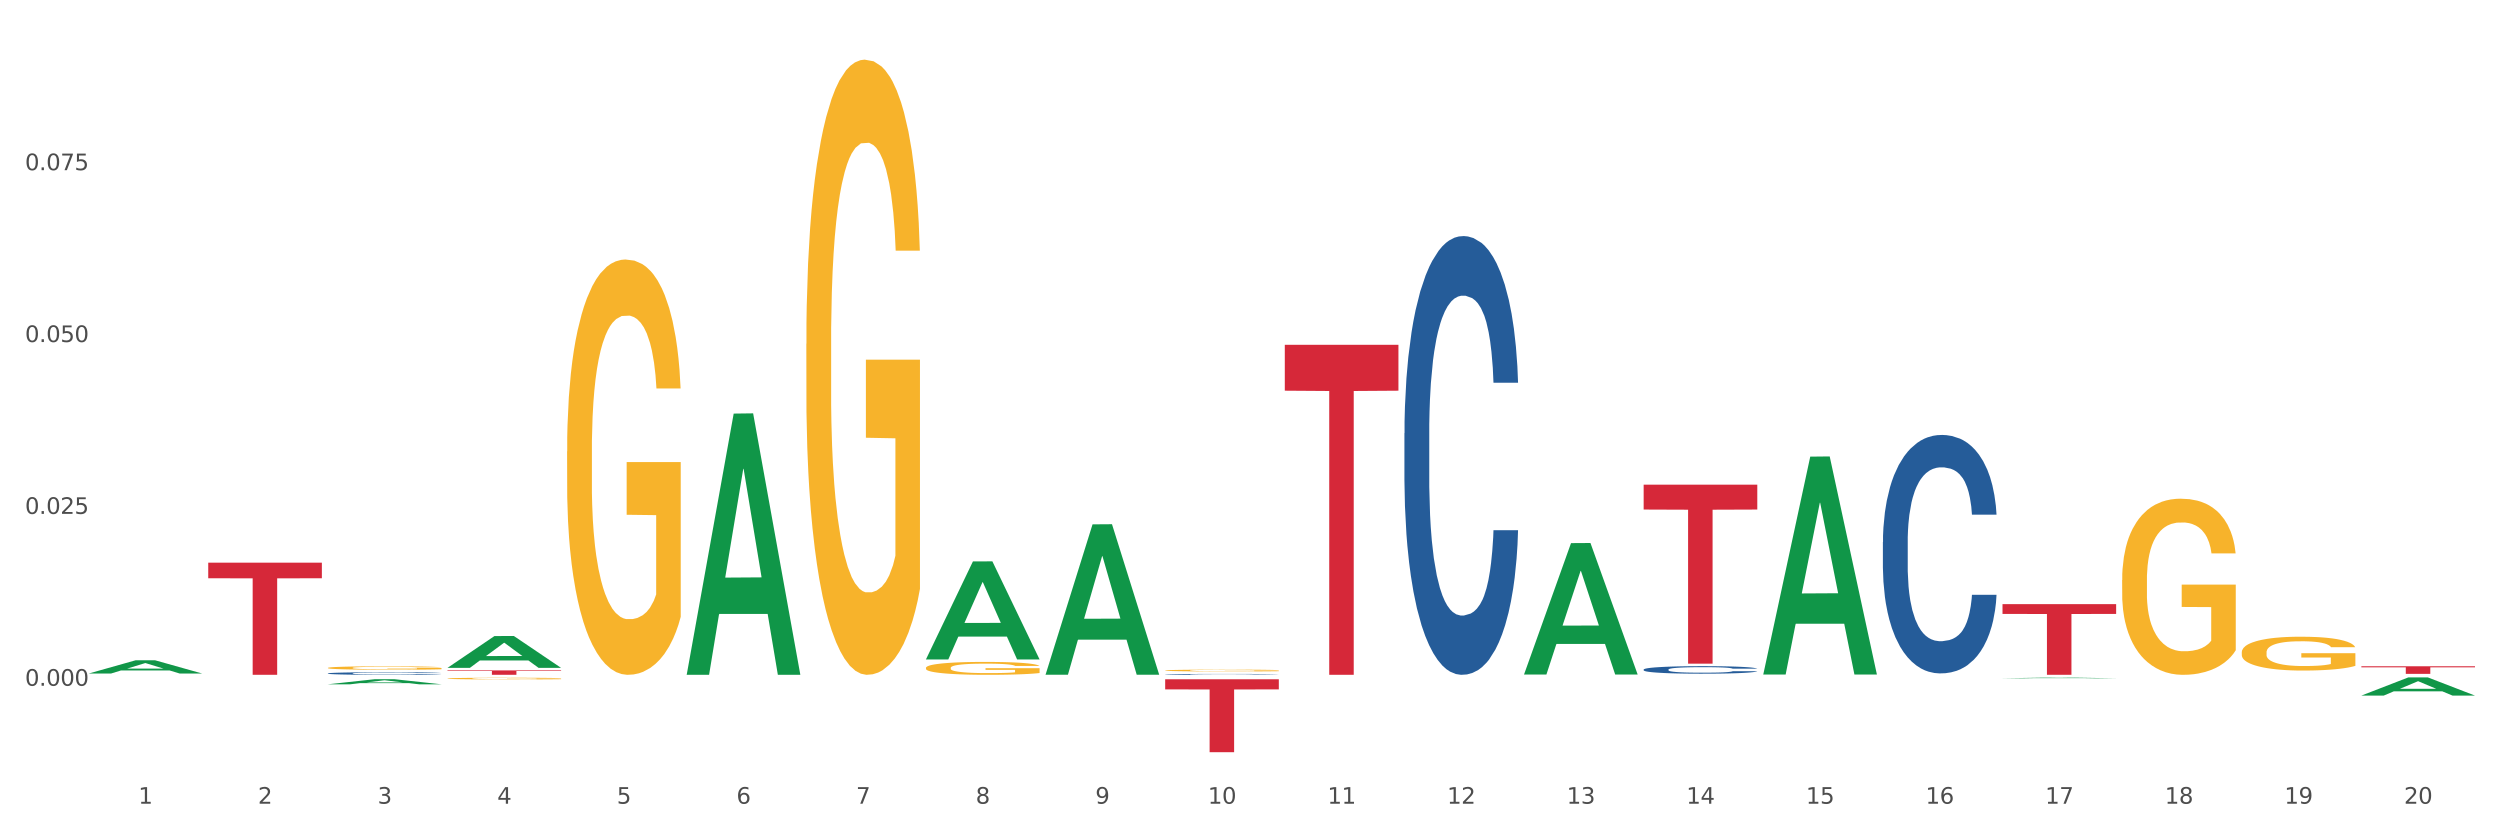
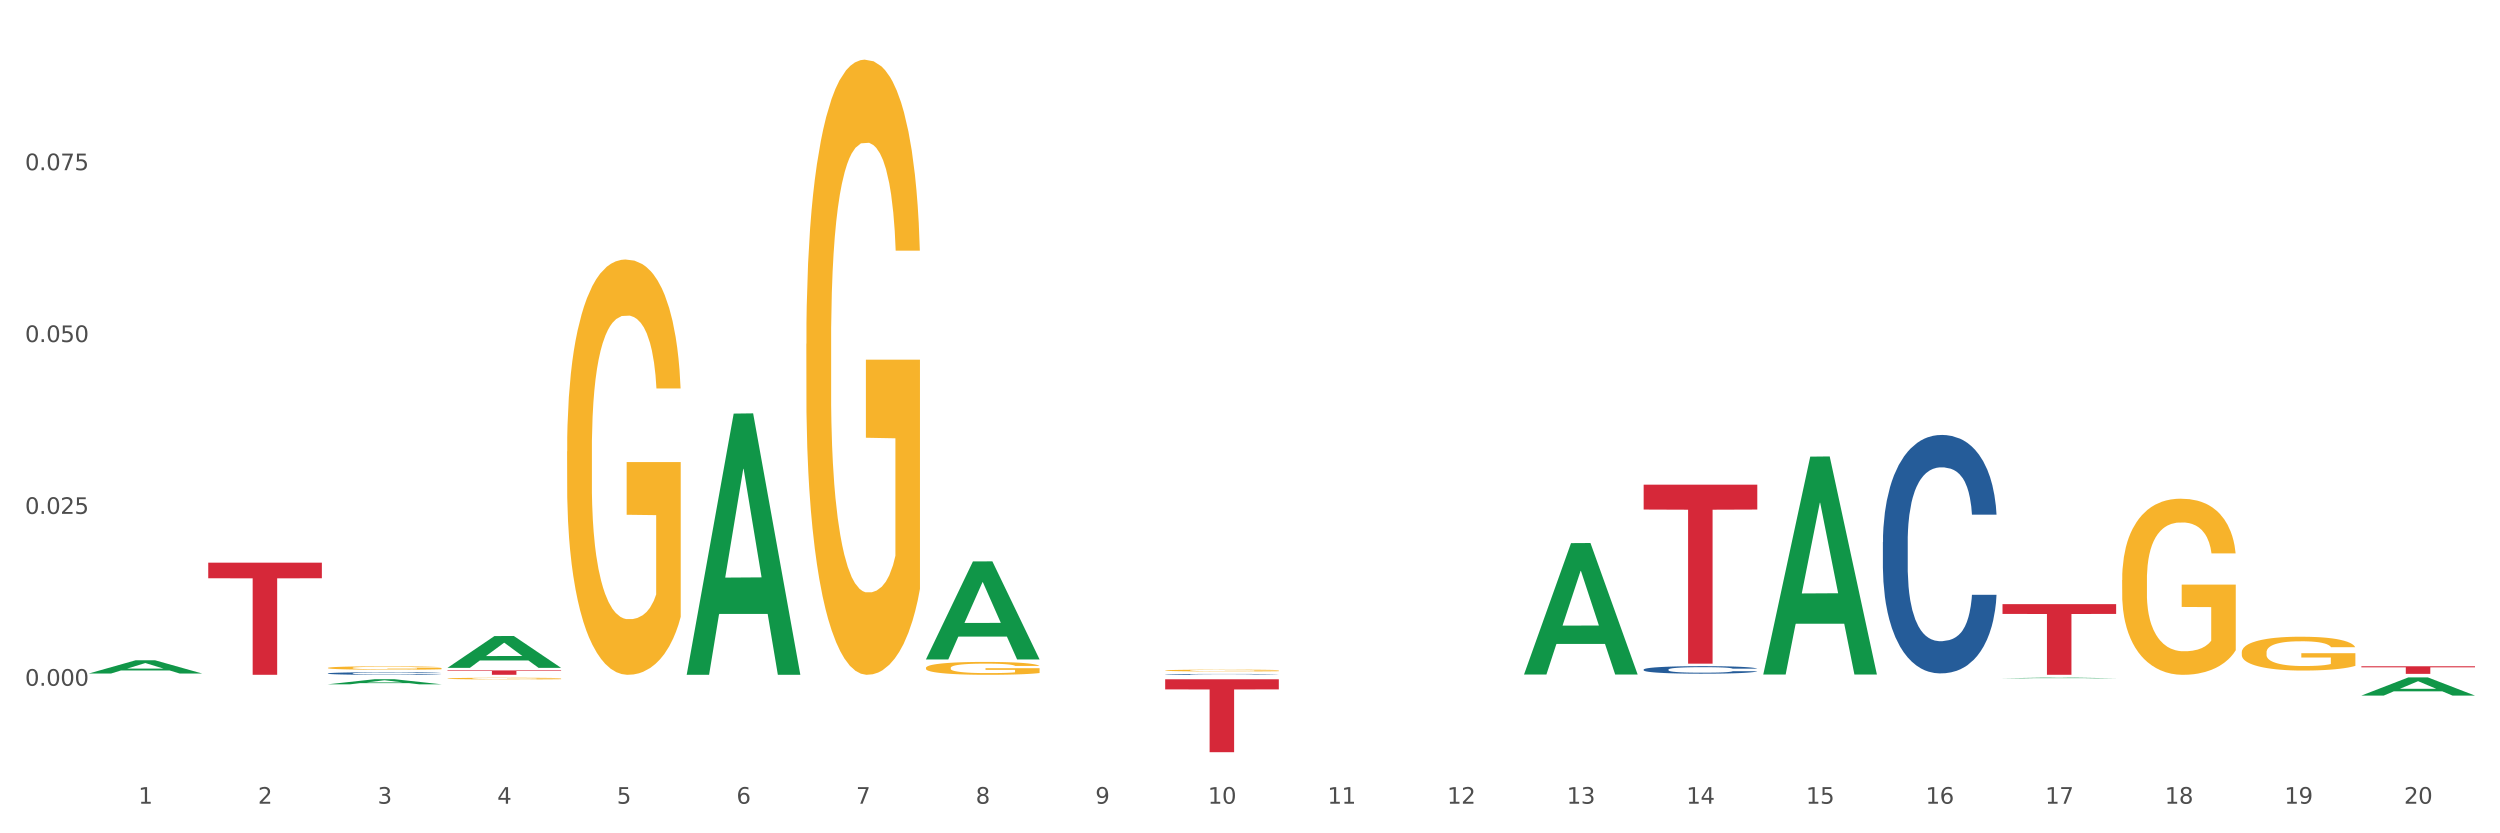
<svg xmlns="http://www.w3.org/2000/svg" xmlns:xlink="http://www.w3.org/1999/xlink" width="1080pt" height="360pt" viewBox="0 0 1080 360" version="1.1">
  <rect x="0" y="0" width="1080" height="360" fill="#333333" stroke="none" />
  <defs>
    <style type="text/css">*{stroke-linejoin: round; stroke-linecap: butt}</style>
  </defs>
  <g id="figure_1">
    <g id="patch_1">
      <path d="M 0 360  L 1080 360  L 1080 0  L 0 0  z " style="fill: #ffffff; stroke: #ffffff; stroke-linejoin: miter" />
    </g>
    <g id="axes_1">
      <g id="matplotlib.axis_1">
        <g id="xtick_1">
          <g id="text_1">
            <g style="fill: #4d4d4d" transform="translate(59.775 347.204) scale(0.096 -0.096)">
              <defs>
                <path id="DejaVuSans-31" d="M 794 531  L 1825 531  L 1825 4091  L 703 3866  L 703 4441  L 1819 4666  L 2450 4666  L 2450 531  L 3481 531  L 3481 0  L 794 0  L 794 531  z " transform="scale(0.016)" />
              </defs>
              <use xlink:href="#DejaVuSans-31" />
            </g>
          </g>
        </g>
        <g id="xtick_2">
          <g id="text_2">
            <g style="fill: #4d4d4d" transform="translate(111.45 347.204) scale(0.096 -0.096)">
              <defs>
                <path id="DejaVuSans-32" d="M 1228 531  L 3431 531  L 3431 0  L 469 0  L 469 531  Q 828 903 1448 1529  Q 2069 2156 2228 2338  Q 2531 2678 2651 2914  Q 2772 3150 2772 3378  Q 2772 3750 2511 3984  Q 2250 4219 1831 4219  Q 1534 4219 1204 4116  Q 875 4013 500 3803  L 500 4441  Q 881 4594 1212 4672  Q 1544 4750 1819 4750  Q 2544 4750 2975 4387  Q 3406 4025 3406 3419  Q 3406 3131 3298 2873  Q 3191 2616 2906 2266  Q 2828 2175 2409 1742  Q 1991 1309 1228 531  z " transform="scale(0.016)" />
              </defs>
              <use xlink:href="#DejaVuSans-32" />
            </g>
          </g>
        </g>
        <g id="xtick_3">
          <g id="text_3">
            <g style="fill: #4d4d4d" transform="translate(163.125 347.204) scale(0.096 -0.096)">
              <defs>
                <path id="DejaVuSans-33" d="M 2597 2516  Q 3050 2419 3304 2112  Q 3559 1806 3559 1356  Q 3559 666 3084 287  Q 2609 -91 1734 -91  Q 1441 -91 1130 -33  Q 819 25 488 141  L 488 750  Q 750 597 1062 519  Q 1375 441 1716 441  Q 2309 441 2620 675  Q 2931 909 2931 1356  Q 2931 1769 2642 2001  Q 2353 2234 1838 2234  L 1294 2234  L 1294 2753  L 1863 2753  Q 2328 2753 2575 2939  Q 2822 3125 2822 3475  Q 2822 3834 2567 4026  Q 2313 4219 1838 4219  Q 1578 4219 1281 4162  Q 984 4106 628 3988  L 628 4550  Q 988 4650 1302 4700  Q 1616 4750 1894 4750  Q 2613 4750 3031 4423  Q 3450 4097 3450 3541  Q 3450 3153 3228 2886  Q 3006 2619 2597 2516  z " transform="scale(0.016)" />
              </defs>
              <use xlink:href="#DejaVuSans-33" />
            </g>
          </g>
        </g>
        <g id="xtick_4">
          <g id="text_4">
            <g style="fill: #4d4d4d" transform="translate(214.8 347.204) scale(0.096 -0.096)">
              <defs>
                <path id="DejaVuSans-34" d="M 2419 4116  L 825 1625  L 2419 1625  L 2419 4116  z M 2253 4666  L 3047 4666  L 3047 1625  L 3713 1625  L 3713 1100  L 3047 1100  L 3047 0  L 2419 0  L 2419 1100  L 313 1100  L 313 1709  L 2253 4666  z " transform="scale(0.016)" />
              </defs>
              <use xlink:href="#DejaVuSans-34" />
            </g>
          </g>
        </g>
        <g id="xtick_5">
          <g id="text_5">
            <g style="fill: #4d4d4d" transform="translate(266.475 347.204) scale(0.096 -0.096)">
              <defs>
                <path id="DejaVuSans-35" d="M 691 4666  L 3169 4666  L 3169 4134  L 1269 4134  L 1269 2991  Q 1406 3038 1543 3061  Q 1681 3084 1819 3084  Q 2600 3084 3056 2656  Q 3513 2228 3513 1497  Q 3513 744 3044 326  Q 2575 -91 1722 -91  Q 1428 -91 1123 -41  Q 819 9 494 109  L 494 744  Q 775 591 1075 516  Q 1375 441 1709 441  Q 2250 441 2565 725  Q 2881 1009 2881 1497  Q 2881 1984 2565 2268  Q 2250 2553 1709 2553  Q 1456 2553 1204 2497  Q 953 2441 691 2322  L 691 4666  z " transform="scale(0.016)" />
              </defs>
              <use xlink:href="#DejaVuSans-35" />
            </g>
          </g>
        </g>
        <g id="xtick_6">
          <g id="text_6">
            <g style="fill: #4d4d4d" transform="translate(318.15 347.204) scale(0.096 -0.096)">
              <defs>
                <path id="DejaVuSans-36" d="M 2113 2584  Q 1688 2584 1439 2293  Q 1191 2003 1191 1497  Q 1191 994 1439 701  Q 1688 409 2113 409  Q 2538 409 2786 701  Q 3034 994 3034 1497  Q 3034 2003 2786 2293  Q 2538 2584 2113 2584  z M 3366 4563  L 3366 3988  Q 3128 4100 2886 4159  Q 2644 4219 2406 4219  Q 1781 4219 1451 3797  Q 1122 3375 1075 2522  Q 1259 2794 1537 2939  Q 1816 3084 2150 3084  Q 2853 3084 3261 2657  Q 3669 2231 3669 1497  Q 3669 778 3244 343  Q 2819 -91 2113 -91  Q 1303 -91 875 529  Q 447 1150 447 2328  Q 447 3434 972 4092  Q 1497 4750 2381 4750  Q 2619 4750 2861 4703  Q 3103 4656 3366 4563  z " transform="scale(0.016)" />
              </defs>
              <use xlink:href="#DejaVuSans-36" />
            </g>
          </g>
        </g>
        <g id="xtick_7">
          <g id="text_7">
            <g style="fill: #4d4d4d" transform="translate(369.825 347.204) scale(0.096 -0.096)">
              <defs>
                <path id="DejaVuSans-37" d="M 525 4666  L 3525 4666  L 3525 4397  L 1831 0  L 1172 0  L 2766 4134  L 525 4134  L 525 4666  z " transform="scale(0.016)" />
              </defs>
              <use xlink:href="#DejaVuSans-37" />
            </g>
          </g>
        </g>
        <g id="xtick_8">
          <g id="text_8">
            <g style="fill: #4d4d4d" transform="translate(421.5 347.204) scale(0.096 -0.096)">
              <defs>
                <path id="DejaVuSans-38" d="M 2034 2216  Q 1584 2216 1326 1975  Q 1069 1734 1069 1313  Q 1069 891 1326 650  Q 1584 409 2034 409  Q 2484 409 2743 651  Q 3003 894 3003 1313  Q 3003 1734 2745 1975  Q 2488 2216 2034 2216  z M 1403 2484  Q 997 2584 770 2862  Q 544 3141 544 3541  Q 544 4100 942 4425  Q 1341 4750 2034 4750  Q 2731 4750 3128 4425  Q 3525 4100 3525 3541  Q 3525 3141 3298 2862  Q 3072 2584 2669 2484  Q 3125 2378 3379 2068  Q 3634 1759 3634 1313  Q 3634 634 3220 271  Q 2806 -91 2034 -91  Q 1263 -91 848 271  Q 434 634 434 1313  Q 434 1759 690 2068  Q 947 2378 1403 2484  z M 1172 3481  Q 1172 3119 1398 2916  Q 1625 2713 2034 2713  Q 2441 2713 2670 2916  Q 2900 3119 2900 3481  Q 2900 3844 2670 4047  Q 2441 4250 2034 4250  Q 1625 4250 1398 4047  Q 1172 3844 1172 3481  z " transform="scale(0.016)" />
              </defs>
              <use xlink:href="#DejaVuSans-38" />
            </g>
          </g>
        </g>
        <g id="xtick_9">
          <g id="text_9">
            <g style="fill: #4d4d4d" transform="translate(473.175 347.204) scale(0.096 -0.096)">
              <defs>
                <path id="DejaVuSans-39" d="M 703 97  L 703 672  Q 941 559 1184 500  Q 1428 441 1663 441  Q 2288 441 2617 861  Q 2947 1281 2994 2138  Q 2813 1869 2534 1725  Q 2256 1581 1919 1581  Q 1219 1581 811 2004  Q 403 2428 403 3163  Q 403 3881 828 4315  Q 1253 4750 1959 4750  Q 2769 4750 3195 4129  Q 3622 3509 3622 2328  Q 3622 1225 3098 567  Q 2575 -91 1691 -91  Q 1453 -91 1209 -44  Q 966 3 703 97  z M 1959 2075  Q 2384 2075 2632 2365  Q 2881 2656 2881 3163  Q 2881 3666 2632 3958  Q 2384 4250 1959 4250  Q 1534 4250 1286 3958  Q 1038 3666 1038 3163  Q 1038 2656 1286 2365  Q 1534 2075 1959 2075  z " transform="scale(0.016)" />
              </defs>
              <use xlink:href="#DejaVuSans-39" />
            </g>
          </g>
        </g>
        <g id="xtick_10">
          <g id="text_10">
            <g style="fill: #4d4d4d" transform="translate(521.796 347.204) scale(0.096 -0.096)">
              <defs>
                <path id="DejaVuSans-30" d="M 2034 4250  Q 1547 4250 1301 3770  Q 1056 3291 1056 2328  Q 1056 1369 1301 889  Q 1547 409 2034 409  Q 2525 409 2770 889  Q 3016 1369 3016 2328  Q 3016 3291 2770 3770  Q 2525 4250 2034 4250  z M 2034 4750  Q 2819 4750 3233 4129  Q 3647 3509 3647 2328  Q 3647 1150 3233 529  Q 2819 -91 2034 -91  Q 1250 -91 836 529  Q 422 1150 422 2328  Q 422 3509 836 4129  Q 1250 4750 2034 4750  z " transform="scale(0.016)" />
              </defs>
              <use xlink:href="#DejaVuSans-31" />
              <use xlink:href="#DejaVuSans-30" transform="translate(63.623 0)" />
            </g>
          </g>
        </g>
        <g id="xtick_11">
          <g id="text_11">
            <g style="fill: #4d4d4d" transform="translate(573.471 347.204) scale(0.096 -0.096)">
              <use xlink:href="#DejaVuSans-31" />
              <use xlink:href="#DejaVuSans-31" transform="translate(63.623 0)" />
            </g>
          </g>
        </g>
        <g id="xtick_12">
          <g id="text_12">
            <g style="fill: #4d4d4d" transform="translate(625.146 347.204) scale(0.096 -0.096)">
              <use xlink:href="#DejaVuSans-31" />
              <use xlink:href="#DejaVuSans-32" transform="translate(63.623 0)" />
            </g>
          </g>
        </g>
        <g id="xtick_13">
          <g id="text_13">
            <g style="fill: #4d4d4d" transform="translate(676.821 347.204) scale(0.096 -0.096)">
              <use xlink:href="#DejaVuSans-31" />
              <use xlink:href="#DejaVuSans-33" transform="translate(63.623 0)" />
            </g>
          </g>
        </g>
        <g id="xtick_14">
          <g id="text_14">
            <g style="fill: #4d4d4d" transform="translate(728.496 347.204) scale(0.096 -0.096)">
              <use xlink:href="#DejaVuSans-31" />
              <use xlink:href="#DejaVuSans-34" transform="translate(63.623 0)" />
            </g>
          </g>
        </g>
        <g id="xtick_15">
          <g id="text_15">
            <g style="fill: #4d4d4d" transform="translate(780.171 347.204) scale(0.096 -0.096)">
              <use xlink:href="#DejaVuSans-31" />
              <use xlink:href="#DejaVuSans-35" transform="translate(63.623 0)" />
            </g>
          </g>
        </g>
        <g id="xtick_16">
          <g id="text_16">
            <g style="fill: #4d4d4d" transform="translate(831.846 347.204) scale(0.096 -0.096)">
              <use xlink:href="#DejaVuSans-31" />
              <use xlink:href="#DejaVuSans-36" transform="translate(63.623 0)" />
            </g>
          </g>
        </g>
        <g id="xtick_17">
          <g id="text_17">
            <g style="fill: #4d4d4d" transform="translate(883.521 347.204) scale(0.096 -0.096)">
              <use xlink:href="#DejaVuSans-31" />
              <use xlink:href="#DejaVuSans-37" transform="translate(63.623 0)" />
            </g>
          </g>
        </g>
        <g id="xtick_18">
          <g id="text_18">
            <g style="fill: #4d4d4d" transform="translate(935.196 347.204) scale(0.096 -0.096)">
              <use xlink:href="#DejaVuSans-31" />
              <use xlink:href="#DejaVuSans-38" transform="translate(63.623 0)" />
            </g>
          </g>
        </g>
        <g id="xtick_19">
          <g id="text_19">
            <g style="fill: #4d4d4d" transform="translate(986.871 347.204) scale(0.096 -0.096)">
              <use xlink:href="#DejaVuSans-31" />
              <use xlink:href="#DejaVuSans-39" transform="translate(63.623 0)" />
            </g>
          </g>
        </g>
        <g id="xtick_20">
          <g id="text_20">
            <g style="fill: #4d4d4d" transform="translate(1038.546 347.204) scale(0.096 -0.096)">
              <use xlink:href="#DejaVuSans-32" />
              <use xlink:href="#DejaVuSans-30" transform="translate(63.623 0)" />
            </g>
          </g>
        </g>
        <g id="xtick_21" />
        <g id="xtick_22" />
        <g id="xtick_23" />
        <g id="xtick_24" />
        <g id="xtick_25" />
        <g id="xtick_26" />
        <g id="xtick_27" />
        <g id="xtick_28" />
        <g id="xtick_29" />
        <g id="xtick_30" />
        <g id="xtick_31" />
        <g id="xtick_32" />
        <g id="xtick_33" />
        <g id="xtick_34" />
        <g id="xtick_35" />
        <g id="xtick_36" />
        <g id="xtick_37" />
        <g id="xtick_38" />
        <g id="xtick_39" />
      </g>
      <g id="matplotlib.axis_2">
        <g id="ytick_1">
          <g id="text_21">
            <g style="fill: #4d4d4d" transform="translate(10.8 296.243) scale(0.096 -0.096)">
              <defs>
                <path id="DejaVuSans-2e" d="M 684 794  L 1344 794  L 1344 0  L 684 0  L 684 794  z " transform="scale(0.016)" />
              </defs>
              <use xlink:href="#DejaVuSans-30" />
              <use xlink:href="#DejaVuSans-2e" transform="translate(63.623 0)" />
              <use xlink:href="#DejaVuSans-30" transform="translate(95.41 0)" />
              <use xlink:href="#DejaVuSans-30" transform="translate(159.033 0)" />
              <use xlink:href="#DejaVuSans-30" transform="translate(222.656 0)" />
            </g>
          </g>
        </g>
        <g id="ytick_2">
          <g id="text_22">
            <g style="fill: #4d4d4d" transform="translate(10.8 222.004) scale(0.096 -0.096)">
              <use xlink:href="#DejaVuSans-30" />
              <use xlink:href="#DejaVuSans-2e" transform="translate(63.623 0)" />
              <use xlink:href="#DejaVuSans-30" transform="translate(95.41 0)" />
              <use xlink:href="#DejaVuSans-32" transform="translate(159.033 0)" />
              <use xlink:href="#DejaVuSans-35" transform="translate(222.656 0)" />
            </g>
          </g>
        </g>
        <g id="ytick_3">
          <g id="text_23">
            <g style="fill: #4d4d4d" transform="translate(10.8 147.766) scale(0.096 -0.096)">
              <use xlink:href="#DejaVuSans-30" />
              <use xlink:href="#DejaVuSans-2e" transform="translate(63.623 0)" />
              <use xlink:href="#DejaVuSans-30" transform="translate(95.41 0)" />
              <use xlink:href="#DejaVuSans-35" transform="translate(159.033 0)" />
              <use xlink:href="#DejaVuSans-30" transform="translate(222.656 0)" />
            </g>
          </g>
        </g>
        <g id="ytick_4">
          <g id="text_24">
            <g style="fill: #4d4d4d" transform="translate(10.8 73.528) scale(0.096 -0.096)">
              <use xlink:href="#DejaVuSans-30" />
              <use xlink:href="#DejaVuSans-2e" transform="translate(63.623 0)" />
              <use xlink:href="#DejaVuSans-30" transform="translate(95.41 0)" />
              <use xlink:href="#DejaVuSans-37" transform="translate(159.033 0)" />
              <use xlink:href="#DejaVuSans-35" transform="translate(222.656 0)" />
            </g>
          </g>
        </g>
        <g id="ytick_5" />
        <g id="ytick_6" />
        <g id="ytick_7" />
        <g id="ytick_8" />
        <g id="ytick_9" />
      </g>
      <g id="PolyCollection_1">
        <path d="M 38.283 290.962  L 38.334 290.956  L 58.577 285.239  L 66.979 285.234  L 87.374 290.973  L 77.657 290.973  L 73.254 289.636  L 52.352 289.636  L 52.201 289.658  L 47.949 290.973  L 38.283 290.973  L 38.283 290.962  L 54.984 288.839  L 70.623 288.833  L 62.879 286.457  L 62.778 286.446  L 62.677 286.462  L 54.934 288.833  L 54.984 288.839  L 38.283 290.962  z " clip-path="url(#pc52da7a428)" style="fill: #109648" />
        <path d="M 141.633 295.614  L 141.684 295.612  L 161.928 293.413  L 170.329 293.411  L 190.724 295.618  L 181.007 295.618  L 176.604 295.104  L 155.703 295.104  L 155.551 295.112  L 151.3 295.618  L 141.633 295.618  L 141.633 295.614  L 158.334 294.797  L 173.973 294.795  L 166.229 293.881  L 166.128 293.877  L 166.027 293.883  L 158.284 294.795  L 158.334 294.797  L 141.633 295.614  z " clip-path="url(#pc52da7a428)" style="fill: #109648" />
        <path d="M 193.308 288.506  L 193.359 288.493  L 213.603 274.771  L 222.004 274.758  L 242.399 288.532  L 232.682 288.532  L 228.279 285.324  L 207.378 285.324  L 207.226 285.376  L 202.975 288.532  L 193.308 288.532  L 193.308 288.506  L 210.009 283.41  L 225.648 283.397  L 217.904 277.694  L 217.803 277.668  L 217.702 277.707  L 209.959 283.397  L 210.009 283.41  L 193.308 288.506  z " clip-path="url(#pc52da7a428)" style="fill: #109648" />
        <path d="M 1020.109 287.817  L 1069.2 287.817  L 1069.2 288.274  L 1049.889 288.277  L 1049.889 291.11  L 1039.303 291.11  L 1039.303 288.277  L 1020.109 288.274  L 1020.109 287.82  L 1020.109 287.817  z " clip-path="url(#pc52da7a428)" style="fill: #d62839" />
-         <path d="M 555.033 148.965  L 604.125 148.965  L 604.125 168.777  L 584.814 168.91  L 584.814 291.528  L 574.228 291.528  L 574.228 168.91  L 555.033 168.777  L 555.033 149.099  L 555.033 148.965  z " clip-path="url(#pc52da7a428)" style="fill: #d62839" />
        <path d="M 503.358 293.441  L 552.45 293.441  L 552.45 297.82  L 533.139 297.849  L 533.139 324.95  L 522.553 324.95  L 522.553 297.849  L 503.358 297.82  L 503.358 293.47  L 503.358 293.441  z " clip-path="url(#pc52da7a428)" style="fill: #d62839" />
        <path d="M 193.308 289.599  L 242.399 289.599  L 242.399 289.867  L 223.089 289.869  L 223.089 291.528  L 212.503 291.528  L 212.503 289.869  L 193.308 289.867  L 193.308 289.601  L 193.308 289.599  z " clip-path="url(#pc52da7a428)" style="fill: #d62839" />
        <path d="M 89.958 243.069  L 139.049 243.069  L 139.049 249.803  L 119.739 249.849  L 119.739 291.528  L 109.152 291.528  L 109.152 249.849  L 89.958 249.803  L 89.958 243.115  L 89.958 243.069  z " clip-path="url(#pc52da7a428)" style="fill: #d62839" />
        <path d="M 865.084 260.974  L 914.175 260.974  L 914.175 265.218  L 894.864 265.247  L 894.864 291.513  L 884.278 291.513  L 884.278 265.247  L 865.084 265.218  L 865.084 261.003  L 865.084 260.974  z " clip-path="url(#pc52da7a428)" style="fill: #d62839" />
        <path d="M 710.058 209.377  L 759.15 209.377  L 759.15 220.124  L 739.839 220.196  L 739.839 286.712  L 729.253 286.712  L 729.253 220.196  L 710.058 220.124  L 710.058 209.449  L 710.058 209.377  z " clip-path="url(#pc52da7a428)" style="fill: #d62839" />
        <path d="M 141.633 288.534  L 141.691 288.533  L 141.691 288.484  L 141.807 288.442  L 142.387 288.34  L 143.256 288.256  L 143.893 288.211  L 144.531 288.175  L 145.284 288.138  L 146.212 288.1  L 147.893 288.044  L 148.936 288.016  L 150.211 287.986  L 152.529 287.943  L 154.21 287.918  L 155.949 287.898  L 158.789 287.873  L 160.644 287.863  L 162.614 287.854  L 164.991 287.849  L 166.787 287.848  L 170.729 287.852  L 174.09 287.864  L 175.713 287.873  L 177.8 287.89  L 178.901 287.901  L 180.697 287.922  L 182.552 287.951  L 183.827 287.975  L 185.74 288.021  L 187.189 288.068  L 188.522 288.125  L 189.217 288.164  L 189.739 288.201  L 190.203 288.243  L 190.666 288.309  L 180.234 288.309  L 179.828 288.262  L 179.191 288.217  L 178.263 288.173  L 177.452 288.146  L 176.061 288.112  L 174.786 288.091  L 173.453 288.074  L 171.83 288.061  L 170.555 288.054  L 168.758 288.049  L 165.222 288.05  L 162.846 288.061  L 161.223 288.074  L 160.18 288.087  L 159.253 288.1  L 158.209 288.119  L 156.992 288.148  L 156.123 288.173  L 155.253 288.206  L 154.558 288.239  L 153.92 288.277  L 153.399 288.317  L 152.993 288.359  L 152.645 288.411  L 152.355 288.496  L 152.355 288.682  L 152.471 288.725  L 152.761 288.78  L 153.109 288.822  L 153.689 288.873  L 154.21 288.906  L 155.195 288.955  L 156.297 288.996  L 157.166 289.022  L 158.035 289.044  L 159.542 289.073  L 161.223 289.098  L 162.672 289.113  L 164.643 289.126  L 165.976 289.132  L 167.135 289.134  L 169.975 289.134  L 172.004 289.13  L 174.264 289.121  L 176.003 289.109  L 177.452 289.094  L 179.075 289.069  L 180.118 289.046  L 180.118 288.763  L 167.367 288.761  L 167.367 288.573  L 190.724 288.573  L 190.724 289.126  L 189.739 289.155  L 188.638 289.181  L 187.479 289.204  L 185.74 289.232  L 183.653 289.259  L 181.799 289.278  L 179.828 289.295  L 177.51 289.31  L 174.496 289.323  L 172.641 289.329  L 170.323 289.333  L 167.599 289.334  L 165.222 289.331  L 162.904 289.325  L 160.47 289.312  L 158.093 289.295  L 156.297 289.277  L 154.5 289.255  L 152.587 289.227  L 151.08 289.2  L 149.921 289.175  L 148.646 289.144  L 147.255 289.103  L 146.212 289.067  L 145.284 289.029  L 144.299 288.98  L 143.604 288.938  L 142.908 288.885  L 142.502 288.845  L 142.039 288.784  L 141.691 288.699  L 141.633 288.534  z " clip-path="url(#pc52da7a428)" style="fill: #f7b32b" />
        <path d="M 503.358 289.646  L 503.416 289.645  L 503.416 289.619  L 503.532 289.597  L 504.112 289.543  L 504.981 289.498  L 505.619 289.474  L 506.256 289.455  L 507.01 289.435  L 507.937 289.415  L 509.618 289.386  L 510.661 289.371  L 511.936 289.355  L 514.255 289.332  L 515.935 289.319  L 517.674 289.308  L 520.514 289.295  L 522.369 289.289  L 524.34 289.285  L 526.716 289.282  L 528.513 289.281  L 532.454 289.283  L 535.815 289.29  L 537.438 289.295  L 539.525 289.304  L 540.626 289.309  L 542.423 289.321  L 544.277 289.336  L 545.553 289.349  L 547.465 289.374  L 548.914 289.398  L 550.247 289.428  L 550.943 289.449  L 551.464 289.469  L 551.928 289.491  L 552.392 289.526  L 541.959 289.526  L 541.553 289.501  L 540.916 289.477  L 539.988 289.454  L 539.177 289.44  L 537.786 289.422  L 536.511 289.41  L 535.178 289.402  L 533.555 289.394  L 532.28 289.391  L 530.483 289.388  L 526.948 289.389  L 524.571 289.394  L 522.948 289.402  L 521.905 289.408  L 520.978 289.415  L 519.935 289.425  L 518.717 289.441  L 517.848 289.454  L 516.979 289.472  L 516.283 289.489  L 515.646 289.509  L 515.124 289.531  L 514.718 289.553  L 514.371 289.58  L 514.081 289.626  L 514.081 289.724  L 514.197 289.747  L 514.486 289.776  L 514.834 289.799  L 515.414 289.825  L 515.935 289.843  L 516.921 289.869  L 518.022 289.891  L 518.891 289.904  L 519.761 289.916  L 521.268 289.932  L 522.948 289.945  L 524.397 289.953  L 526.368 289.96  L 527.701 289.963  L 528.86 289.964  L 531.7 289.964  L 533.729 289.962  L 535.989 289.957  L 537.728 289.951  L 539.177 289.943  L 540.8 289.93  L 541.843 289.917  L 541.843 289.767  L 529.092 289.766  L 529.092 289.666  L 552.45 289.666  L 552.45 289.96  L 551.464 289.975  L 550.363 289.989  L 549.204 290.001  L 547.465 290.016  L 545.379 290.031  L 543.524 290.041  L 541.553 290.049  L 539.235 290.057  L 536.221 290.064  L 534.366 290.067  L 532.048 290.069  L 529.324 290.07  L 526.948 290.069  L 524.629 290.065  L 522.195 290.059  L 519.819 290.049  L 518.022 290.04  L 516.225 290.028  L 514.313 290.013  L 512.806 289.999  L 511.646 289.986  L 510.371 289.969  L 508.98 289.948  L 507.937 289.928  L 507.01 289.908  L 506.024 289.882  L 505.329 289.86  L 504.633 289.832  L 504.228 289.811  L 503.764 289.778  L 503.416 289.733  L 503.358 289.646  z " clip-path="url(#pc52da7a428)" style="fill: #f7b32b" />
        <path d="M 400.008 288.525  L 400.066 288.52  L 400.066 288.336  L 400.182 288.178  L 400.762 287.796  L 401.631 287.479  L 402.269 287.311  L 402.906 287.174  L 403.66 287.036  L 404.587 286.893  L 406.268 286.684  L 407.311 286.577  L 408.586 286.465  L 410.905 286.302  L 412.585 286.21  L 414.324 286.133  L 417.164 286.042  L 419.019 286.001  L 420.989 285.97  L 423.366 285.95  L 425.162 285.945  L 429.104 285.96  L 432.465 286.006  L 434.088 286.042  L 436.175 286.103  L 437.276 286.144  L 439.073 286.225  L 440.927 286.332  L 442.202 286.424  L 444.115 286.597  L 445.564 286.771  L 446.897 286.985  L 447.593 287.133  L 448.114 287.27  L 448.578 287.428  L 449.042 287.678  L 438.609 287.678  L 438.203 287.5  L 437.566 287.332  L 436.638 287.168  L 435.827 287.066  L 434.436 286.939  L 433.161 286.857  L 431.828 286.796  L 430.205 286.745  L 428.93 286.72  L 427.133 286.699  L 423.598 286.704  L 421.221 286.745  L 419.598 286.796  L 418.555 286.842  L 417.628 286.893  L 416.585 286.964  L 415.367 287.072  L 414.498 287.168  L 413.629 287.291  L 412.933 287.413  L 412.296 287.556  L 411.774 287.709  L 411.368 287.867  L 411.02 288.061  L 410.731 288.382  L 410.731 289.08  L 410.847 289.239  L 411.136 289.448  L 411.484 289.606  L 412.064 289.794  L 412.585 289.922  L 413.571 290.105  L 414.672 290.258  L 415.541 290.355  L 416.411 290.437  L 417.918 290.549  L 419.598 290.641  L 421.047 290.697  L 423.018 290.748  L 424.351 290.768  L 425.51 290.778  L 428.35 290.778  L 430.379 290.763  L 432.639 290.727  L 434.378 290.682  L 435.827 290.625  L 437.45 290.534  L 438.493 290.447  L 438.493 289.381  L 425.742 289.376  L 425.742 288.667  L 449.1 288.667  L 449.1 290.748  L 448.114 290.855  L 447.013 290.952  L 445.854 291.038  L 444.115 291.146  L 442.029 291.247  L 440.174 291.319  L 438.203 291.38  L 435.885 291.436  L 432.871 291.487  L 431.016 291.508  L 428.698 291.523  L 425.974 291.528  L 423.598 291.518  L 421.279 291.492  L 418.845 291.446  L 416.469 291.38  L 414.672 291.314  L 412.875 291.232  L 410.963 291.125  L 409.456 291.023  L 408.296 290.931  L 407.021 290.814  L 405.63 290.661  L 404.587 290.523  L 403.66 290.381  L 402.674 290.197  L 401.979 290.039  L 401.283 289.84  L 400.878 289.692  L 400.414 289.463  L 400.066 289.142  L 400.008 288.525  z " clip-path="url(#pc52da7a428)" style="fill: #f7b32b" />
        <path d="M 348.333 148.571  L 348.391 148.329  L 348.391 139.591  L 348.507 132.067  L 349.087 113.864  L 349.956 98.815  L 350.594 90.806  L 351.231 84.253  L 351.985 77.7  L 352.912 70.904  L 354.593 60.953  L 355.636 55.856  L 356.911 50.516  L 359.23 42.749  L 360.91 38.38  L 362.649 34.74  L 365.489 30.371  L 367.344 28.429  L 369.314 26.973  L 371.691 26.002  L 373.487 25.759  L 377.429 26.488  L 380.79 28.672  L 382.413 30.371  L 384.5 33.284  L 385.601 35.225  L 387.398 39.109  L 389.252 44.206  L 390.527 48.574  L 392.44 56.826  L 393.889 65.079  L 395.222 75.273  L 395.918 82.311  L 396.439 88.864  L 396.903 96.388  L 397.367 108.281  L 386.934 108.281  L 386.528 99.786  L 385.891 91.777  L 384.963 84.01  L 384.152 79.156  L 382.761 73.088  L 381.486 69.205  L 380.153 66.292  L 378.53 63.865  L 377.255 62.652  L 375.458 61.681  L 371.923 61.923  L 369.546 63.865  L 367.923 66.292  L 366.88 68.477  L 365.953 70.904  L 364.91 74.302  L 363.692 79.399  L 362.823 84.01  L 361.954 89.835  L 361.258 95.66  L 360.621 102.456  L 360.099 109.737  L 359.693 117.262  L 359.345 126.485  L 359.056 141.775  L 359.056 175.027  L 359.172 182.551  L 359.461 192.502  L 359.809 200.026  L 360.389 209.006  L 360.91 215.074  L 361.896 223.812  L 362.997 231.093  L 363.866 235.704  L 364.736 239.588  L 366.243 244.927  L 367.923 249.296  L 369.372 251.966  L 371.343 254.393  L 372.676 255.364  L 373.835 255.849  L 376.675 255.849  L 378.704 255.121  L 380.964 253.422  L 382.703 251.238  L 384.152 248.568  L 385.775 244.199  L 386.818 240.073  L 386.818 189.347  L 374.067 189.104  L 374.067 155.367  L 397.425 155.367  L 397.425 254.393  L 396.439 259.49  L 395.338 264.102  L 394.179 268.228  L 392.44 273.325  L 390.354 278.179  L 388.499 281.577  L 386.528 284.489  L 384.21 287.159  L 381.196 289.586  L 379.341 290.557  L 377.023 291.285  L 374.299 291.528  L 371.923 291.043  L 369.604 289.829  L 367.17 287.645  L 364.794 284.489  L 362.997 281.334  L 361.2 277.451  L 359.287 272.354  L 357.781 267.5  L 356.621 263.131  L 355.346 257.548  L 353.955 250.267  L 352.912 243.714  L 351.985 236.918  L 350.999 228.18  L 350.304 220.656  L 349.608 211.191  L 349.203 204.152  L 348.739 193.23  L 348.391 177.939  L 348.333 148.571  z " clip-path="url(#pc52da7a428)" style="fill: #f7b32b" />
        <path d="M 244.983 195.013  L 245.041 194.849  L 245.041 188.95  L 245.157 183.871  L 245.737 171.581  L 246.606 161.422  L 247.244 156.014  L 247.881 151.59  L 248.635 147.166  L 249.562 142.577  L 251.243 135.859  L 252.286 132.418  L 253.561 128.813  L 255.879 123.569  L 257.56 120.62  L 259.299 118.162  L 262.139 115.212  L 263.994 113.902  L 265.964 112.918  L 268.341 112.263  L 270.137 112.099  L 274.079 112.591  L 277.44 114.065  L 279.063 115.212  L 281.15 117.179  L 282.251 118.49  L 284.048 121.111  L 285.902 124.553  L 287.177 127.502  L 289.09 133.073  L 290.539 138.645  L 291.872 145.527  L 292.568 150.279  L 293.089 154.703  L 293.553 159.783  L 294.016 167.812  L 283.584 167.812  L 283.178 162.077  L 282.541 156.67  L 281.613 151.426  L 280.802 148.149  L 279.411 144.052  L 278.136 141.43  L 276.803 139.464  L 275.18 137.825  L 273.905 137.006  L 272.108 136.351  L 268.572 136.515  L 266.196 137.825  L 264.573 139.464  L 263.53 140.939  L 262.603 142.577  L 261.559 144.871  L 260.342 148.313  L 259.473 151.426  L 258.604 155.359  L 257.908 159.291  L 257.27 163.879  L 256.749 168.795  L 256.343 173.875  L 255.995 180.102  L 255.706 190.425  L 255.706 212.874  L 255.821 217.954  L 256.111 224.672  L 256.459 229.752  L 257.039 235.815  L 257.56 239.911  L 258.546 245.81  L 259.647 250.726  L 260.516 253.84  L 261.386 256.461  L 262.892 260.066  L 264.573 263.016  L 266.022 264.818  L 267.993 266.457  L 269.326 267.112  L 270.485 267.44  L 273.325 267.44  L 275.354 266.949  L 277.614 265.802  L 279.353 264.327  L 280.802 262.524  L 282.425 259.575  L 283.468 256.789  L 283.468 222.542  L 270.717 222.378  L 270.717 199.601  L 294.074 199.601  L 294.074 266.457  L 293.089 269.898  L 291.988 273.012  L 290.829 275.797  L 289.09 279.238  L 287.003 282.516  L 285.149 284.81  L 283.178 286.776  L 280.86 288.578  L 277.846 290.217  L 275.991 290.872  L 273.673 291.364  L 270.949 291.528  L 268.572 291.2  L 266.254 290.381  L 263.82 288.906  L 261.444 286.776  L 259.647 284.646  L 257.85 282.024  L 255.937 278.583  L 254.43 275.306  L 253.271 272.356  L 251.996 268.587  L 250.605 263.671  L 249.562 259.247  L 248.635 254.659  L 247.649 248.76  L 246.954 243.68  L 246.258 237.29  L 245.853 232.538  L 245.389 225.164  L 245.041 214.841  L 244.983 195.013  z " clip-path="url(#pc52da7a428)" style="fill: #f7b32b" />
        <path d="M 193.308 293.122  L 193.366 293.121  L 193.366 293.097  L 193.482 293.076  L 194.062 293.026  L 194.931 292.984  L 195.569 292.962  L 196.206 292.944  L 196.96 292.925  L 197.887 292.907  L 199.568 292.879  L 200.611 292.865  L 201.886 292.85  L 204.204 292.828  L 205.885 292.816  L 207.624 292.806  L 210.464 292.794  L 212.319 292.789  L 214.289 292.785  L 216.666 292.782  L 218.462 292.781  L 222.404 292.783  L 225.765 292.789  L 227.388 292.794  L 229.475 292.802  L 230.576 292.808  L 232.372 292.818  L 234.227 292.832  L 235.502 292.845  L 237.415 292.867  L 238.864 292.89  L 240.197 292.919  L 240.892 292.938  L 241.414 292.956  L 241.878 292.977  L 242.341 293.01  L 231.909 293.01  L 231.503 292.987  L 230.866 292.964  L 229.938 292.943  L 229.127 292.929  L 227.736 292.913  L 226.461 292.902  L 225.128 292.894  L 223.505 292.887  L 222.23 292.884  L 220.433 292.881  L 216.897 292.882  L 214.521 292.887  L 212.898 292.894  L 211.855 292.9  L 210.928 292.907  L 209.884 292.916  L 208.667 292.93  L 207.798 292.943  L 206.928 292.959  L 206.233 292.975  L 205.595 292.994  L 205.074 293.014  L 204.668 293.035  L 204.32 293.061  L 204.031 293.103  L 204.031 293.195  L 204.146 293.216  L 204.436 293.244  L 204.784 293.265  L 205.364 293.29  L 205.885 293.307  L 206.871 293.331  L 207.972 293.351  L 208.841 293.364  L 209.711 293.375  L 211.217 293.389  L 212.898 293.402  L 214.347 293.409  L 216.318 293.416  L 217.651 293.418  L 218.81 293.42  L 221.65 293.42  L 223.679 293.418  L 225.939 293.413  L 227.678 293.407  L 229.127 293.4  L 230.75 293.387  L 231.793 293.376  L 231.793 293.235  L 219.042 293.235  L 219.042 293.141  L 242.399 293.141  L 242.399 293.416  L 241.414 293.43  L 240.313 293.443  L 239.154 293.454  L 237.415 293.468  L 235.328 293.482  L 233.474 293.491  L 231.503 293.499  L 229.185 293.507  L 226.171 293.513  L 224.316 293.516  L 221.998 293.518  L 219.274 293.519  L 216.897 293.517  L 214.579 293.514  L 212.145 293.508  L 209.768 293.499  L 207.972 293.491  L 206.175 293.48  L 204.262 293.466  L 202.755 293.452  L 201.596 293.44  L 200.321 293.425  L 198.93 293.404  L 197.887 293.386  L 196.96 293.367  L 195.974 293.343  L 195.279 293.322  L 194.583 293.296  L 194.177 293.276  L 193.714 293.246  L 193.366 293.204  L 193.308 293.122  z " clip-path="url(#pc52da7a428)" style="fill: #f7b32b" />
        <path d="M 710.058 289.244  L 710.117 289.242  L 710.117 289.158  L 710.291 289.045  L 710.929 288.837  L 711.741 288.679  L 713.134 288.494  L 713.888 288.417  L 714.875 288.33  L 716.906 288.191  L 719.227 288.071  L 720.852 288.006  L 722.07 287.964  L 724.797 287.89  L 726.364 287.857  L 727.989 287.83  L 729.382 287.812  L 731.703 287.792  L 733.56 287.783  L 735.707 287.78  L 737.506 287.783  L 739.885 287.795  L 743.366 287.83  L 744.701 287.851  L 746.5 287.887  L 748.357 287.934  L 749.865 287.982  L 751.606 288.051  L 753.405 288.14  L 755.146 288.253  L 756.364 288.357  L 757.351 288.467  L 758.221 288.601  L 758.86 288.747  L 759.15 288.869  L 748.531 288.869  L 748.241 288.759  L 747.66 288.64  L 747.08 288.56  L 746.442 288.494  L 745.455 288.42  L 744.585 288.372  L 743.134 288.316  L 741.8 288.28  L 740.697 288.259  L 739.362 288.241  L 736.519 288.223  L 734.488 288.223  L 733.211 288.229  L 731.645 288.244  L 730.31 288.265  L 728.743 288.301  L 727.525 288.339  L 726.306 288.39  L 725.61 288.426  L 724.565 288.491  L 723.869 288.545  L 722.941 288.637  L 722.418 288.703  L 721.49 288.872  L 721.084 288.997  L 720.91 289.084  L 720.794 289.179  L 720.794 289.643  L 721.142 289.852  L 721.432 289.941  L 721.896 290.042  L 722.767 290.173  L 724.043 290.301  L 725.378 290.394  L 726.48 290.45  L 727.525 290.492  L 728.569 290.525  L 729.846 290.554  L 730.89 290.572  L 732.457 290.59  L 734.314 290.599  L 735.765 290.599  L 738.724 290.584  L 740.059 290.569  L 741.335 290.549  L 742.728 290.516  L 743.831 290.48  L 744.469 290.453  L 745.513 290.397  L 746.326 290.337  L 747.022 290.269  L 747.486 290.209  L 748.008 290.12  L 748.415 290.019  L 748.531 289.965  L 759.15 289.965  L 758.918 290.072  L 758.511 290.176  L 757.699 290.316  L 757.061 290.397  L 756.074 290.495  L 755.03 290.578  L 753.579 290.671  L 752.244 290.739  L 750.852 290.799  L 749.343 290.852  L 746.616 290.927  L 745.629 290.947  L 743.54 290.983  L 741.916 291.004  L 739.536 291.025  L 737.099 291.037  L 734.546 291.04  L 732.283 291.034  L 729.788 291.016  L 728.221 290.998  L 726.48 290.971  L 724.449 290.93  L 722.534 290.879  L 720.736 290.819  L 719.053 290.751  L 717.486 290.674  L 715.455 290.546  L 713.946 290.42  L 712.844 290.304  L 712.089 290.206  L 711.335 290.081  L 710.929 289.995  L 710.291 289.786  L 710.058 289.593  L 710.058 289.244  z " clip-path="url(#pc52da7a428)" style="fill: #255c99" />
        <path d="M 813.409 234.182  L 813.467 234.088  L 813.467 231.454  L 813.641 227.879  L 814.279 221.293  L 815.091 216.306  L 816.484 210.473  L 817.238 208.027  L 818.225 205.298  L 820.256 200.876  L 822.577 197.113  L 824.202 195.043  L 825.42 193.726  L 828.148 191.374  L 829.714 190.339  L 831.339 189.492  L 832.732 188.928  L 835.053 188.269  L 836.91 187.987  L 839.057 187.893  L 840.856 187.987  L 843.235 188.363  L 846.716 189.492  L 848.051 190.151  L 849.85 191.28  L 851.707 192.785  L 853.215 194.29  L 854.956 196.454  L 856.755 199.277  L 858.496 202.852  L 859.715 206.145  L 860.701 209.626  L 861.571 213.86  L 862.21 218.47  L 862.5 222.328  L 851.881 222.328  L 851.591 218.847  L 851.01 215.083  L 850.43 212.543  L 849.792 210.473  L 848.805 208.121  L 847.935 206.616  L 846.484 204.828  L 845.15 203.699  L 844.047 203.04  L 842.712 202.476  L 839.869 201.911  L 837.838 201.911  L 836.562 202.099  L 834.995 202.57  L 833.66 203.228  L 832.093 204.358  L 830.875 205.581  L 829.656 207.18  L 828.96 208.309  L 827.915 210.379  L 827.219 212.072  L 826.291 214.989  L 825.768 217.059  L 824.84 222.422  L 824.434 226.373  L 824.26 229.102  L 824.144 232.113  L 824.144 246.79  L 824.492 253.376  L 824.782 256.198  L 825.246 259.397  L 826.117 263.537  L 827.393 267.583  L 828.728 270.499  L 829.83 272.287  L 830.875 273.604  L 831.919 274.639  L 833.196 275.58  L 834.24 276.144  L 835.807 276.709  L 837.664 276.991  L 839.115 276.991  L 842.074 276.521  L 843.409 276.05  L 844.685 275.392  L 846.078 274.357  L 847.181 273.228  L 847.819 272.381  L 848.863 270.593  L 849.676 268.712  L 850.372 266.548  L 850.836 264.666  L 851.359 261.843  L 851.765 258.645  L 851.881 256.951  L 862.5 256.951  L 862.268 260.338  L 861.862 263.631  L 861.049 268.053  L 860.411 270.593  L 859.424 273.698  L 858.38 276.332  L 856.929 279.249  L 855.595 281.413  L 854.202 283.295  L 852.693 284.988  L 849.966 287.34  L 848.979 287.999  L 846.89 289.128  L 845.266 289.787  L 842.887 290.445  L 840.449 290.822  L 837.896 290.916  L 835.633 290.727  L 833.138 290.163  L 831.571 289.598  L 829.83 288.752  L 827.799 287.434  L 825.884 285.835  L 824.086 283.953  L 822.403 281.789  L 820.836 279.343  L 818.805 275.298  L 817.296 271.346  L 816.194 267.677  L 815.44 264.572  L 814.685 260.62  L 814.279 257.892  L 813.641 251.306  L 813.409 245.19  L 813.409 234.182  z " clip-path="url(#pc52da7a428)" style="fill: #255c99" />
        <path d="M 968.434 281.817  L 968.492 281.803  L 968.492 281.322  L 968.608 280.908  L 969.187 279.907  L 970.057 279.079  L 970.694 278.638  L 971.332 278.277  L 972.085 277.917  L 973.012 277.543  L 974.693 276.995  L 975.737 276.715  L 977.012 276.421  L 979.33 275.994  L 981.011 275.753  L 982.75 275.553  L 985.59 275.313  L 987.444 275.206  L 989.415 275.126  L 991.791 275.072  L 993.588 275.059  L 997.529 275.099  L 1000.891 275.219  L 1002.514 275.313  L 1004.6 275.473  L 1005.701 275.58  L 1007.498 275.793  L 1009.353 276.074  L 1010.628 276.314  L 1012.54 276.768  L 1013.989 277.222  L 1015.323 277.783  L 1016.018 278.171  L 1016.54 278.531  L 1017.003 278.945  L 1017.467 279.6  L 1007.034 279.6  L 1006.629 279.132  L 1005.991 278.691  L 1005.064 278.264  L 1004.252 277.997  L 1002.861 277.663  L 1001.586 277.449  L 1000.253 277.289  L 998.63 277.156  L 997.355 277.089  L 995.558 277.035  L 992.023 277.049  L 989.647 277.156  L 988.024 277.289  L 986.981 277.409  L 986.053 277.543  L 985.01 277.73  L 983.793 278.01  L 982.923 278.264  L 982.054 278.585  L 981.359 278.905  L 980.721 279.279  L 980.199 279.68  L 979.794 280.094  L 979.446 280.601  L 979.156 281.443  L 979.156 283.272  L 979.272 283.686  L 979.562 284.234  L 979.91 284.648  L 980.489 285.142  L 981.011 285.476  L 981.996 285.957  L 983.097 286.357  L 983.967 286.611  L 984.836 286.825  L 986.343 287.119  L 988.024 287.359  L 989.473 287.506  L 991.443 287.639  L 992.776 287.693  L 993.936 287.719  L 996.776 287.719  L 998.804 287.679  L 1001.065 287.586  L 1002.803 287.466  L 1004.252 287.319  L 1005.875 287.078  L 1006.918 286.851  L 1006.918 284.06  L 994.167 284.047  L 994.167 282.19  L 1017.525 282.19  L 1017.525 287.639  L 1016.54 287.92  L 1015.438 288.174  L 1014.279 288.401  L 1012.54 288.681  L 1010.454 288.948  L 1008.599 289.135  L 1006.629 289.295  L 1004.31 289.442  L 1001.296 289.576  L 999.442 289.629  L 997.123 289.669  L 994.399 289.683  L 992.023 289.656  L 989.705 289.589  L 987.27 289.469  L 984.894 289.295  L 983.097 289.122  L 981.301 288.908  L 979.388 288.628  L 977.881 288.361  L 976.722 288.12  L 975.447 287.813  L 974.056 287.412  L 973.012 287.052  L 972.085 286.678  L 971.1 286.197  L 970.404 285.783  L 969.709 285.262  L 969.303 284.875  L 968.839 284.274  L 968.492 283.433  L 968.434 281.817  z " clip-path="url(#pc52da7a428)" style="fill: #f7b32b" />
        <path d="M 916.759 250.596  L 916.817 250.527  L 916.817 248.025  L 916.933 245.871  L 917.512 240.659  L 918.381 236.35  L 919.019 234.057  L 919.657 232.181  L 920.41 230.304  L 921.337 228.358  L 923.018 225.509  L 924.061 224.05  L 925.337 222.521  L 927.655 220.297  L 929.336 219.046  L 931.075 218.004  L 933.915 216.753  L 935.769 216.197  L 937.74 215.78  L 940.116 215.502  L 941.913 215.433  L 945.854 215.641  L 949.216 216.267  L 950.839 216.753  L 952.925 217.587  L 954.026 218.143  L 955.823 219.255  L 957.678 220.714  L 958.953 221.965  L 960.865 224.328  L 962.314 226.691  L 963.647 229.609  L 964.343 231.625  L 964.865 233.501  L 965.328 235.655  L 965.792 239.06  L 955.359 239.06  L 954.954 236.628  L 954.316 234.335  L 953.389 232.111  L 952.577 230.721  L 951.186 228.984  L 949.911 227.872  L 948.578 227.038  L 946.955 226.343  L 945.68 225.996  L 943.883 225.718  L 940.348 225.787  L 937.972 226.343  L 936.349 227.038  L 935.306 227.663  L 934.378 228.358  L 933.335 229.331  L 932.118 230.791  L 931.248 232.111  L 930.379 233.779  L 929.683 235.447  L 929.046 237.393  L 928.524 239.477  L 928.119 241.632  L 927.771 244.272  L 927.481 248.65  L 927.481 258.171  L 927.597 260.325  L 927.887 263.175  L 928.235 265.329  L 928.814 267.9  L 929.336 269.637  L 930.321 272.139  L 931.422 274.224  L 932.292 275.544  L 933.161 276.656  L 934.668 278.185  L 936.349 279.436  L 937.798 280.2  L 939.768 280.895  L 941.101 281.173  L 942.261 281.312  L 945.101 281.312  L 947.129 281.104  L 949.39 280.617  L 951.128 279.992  L 952.577 279.228  L 954.2 277.977  L 955.243 276.795  L 955.243 262.271  L 942.492 262.202  L 942.492 252.542  L 965.85 252.542  L 965.85 280.895  L 964.865 282.355  L 963.763 283.675  L 962.604 284.857  L 960.865 286.316  L 958.779 287.706  L 956.924 288.679  L 954.954 289.513  L 952.635 290.277  L 949.621 290.972  L 947.767 291.25  L 945.448 291.458  L 942.724 291.528  L 940.348 291.389  L 938.03 291.041  L 935.595 290.416  L 933.219 289.513  L 931.422 288.609  L 929.626 287.497  L 927.713 286.038  L 926.206 284.648  L 925.047 283.397  L 923.772 281.799  L 922.381 279.714  L 921.337 277.838  L 920.41 275.892  L 919.425 273.39  L 918.729 271.236  L 918.034 268.526  L 917.628 266.51  L 917.164 263.383  L 916.817 259.005  L 916.759 250.596  z " clip-path="url(#pc52da7a428)" style="fill: #f7b32b" />
        <path d="M 865.084 293.027  L 865.134 293.026  L 885.378 292.698  L 893.779 292.697  L 914.175 293.027  L 904.458 293.027  L 900.055 292.95  L 879.153 292.95  L 879.001 292.952  L 874.75 293.027  L 865.084 293.027  L 865.084 293.027  L 881.785 292.905  L 897.423 292.904  L 889.68 292.768  L 889.579 292.767  L 889.477 292.768  L 881.734 292.904  L 881.785 292.905  L 865.084 293.027  z " clip-path="url(#pc52da7a428)" style="fill: #109648" />
        <path d="M 141.633 290.908  L 141.691 290.907  L 141.691 290.878  L 141.865 290.839  L 142.503 290.767  L 143.316 290.712  L 144.709 290.648  L 145.463 290.622  L 146.449 290.592  L 148.48 290.543  L 150.801 290.502  L 152.426 290.48  L 153.645 290.465  L 156.372 290.439  L 157.939 290.428  L 159.564 290.419  L 160.956 290.413  L 163.277 290.406  L 165.134 290.402  L 167.281 290.401  L 169.08 290.402  L 171.459 290.407  L 174.941 290.419  L 176.276 290.426  L 178.074 290.438  L 179.931 290.455  L 181.44 290.471  L 183.181 290.495  L 184.98 290.526  L 186.72 290.565  L 187.939 290.601  L 188.926 290.639  L 189.796 290.685  L 190.434 290.736  L 190.724 290.778  L 180.105 290.778  L 179.815 290.74  L 179.235 290.699  L 178.655 290.671  L 178.016 290.648  L 177.03 290.623  L 176.159 290.606  L 174.709 290.587  L 173.374 290.574  L 172.272 290.567  L 170.937 290.561  L 168.094 290.555  L 166.063 290.555  L 164.786 290.557  L 163.219 290.562  L 161.885 290.569  L 160.318 290.581  L 159.099 290.595  L 157.881 290.612  L 157.184 290.625  L 156.14 290.647  L 155.444 290.666  L 154.515 290.698  L 153.993 290.72  L 153.064 290.779  L 152.658 290.822  L 152.484 290.852  L 152.368 290.885  L 152.368 291.045  L 152.716 291.117  L 153.006 291.148  L 153.471 291.183  L 154.341 291.229  L 155.618 291.273  L 156.952 291.305  L 158.055 291.324  L 159.099 291.339  L 160.144 291.35  L 161.42 291.36  L 162.465 291.366  L 164.032 291.373  L 165.889 291.376  L 167.339 291.376  L 170.299 291.371  L 171.633 291.365  L 172.91 291.358  L 174.303 291.347  L 175.405 291.335  L 176.043 291.325  L 177.088 291.306  L 177.9 291.285  L 178.597 291.261  L 179.061 291.241  L 179.583 291.21  L 179.989 291.175  L 180.105 291.157  L 190.724 291.157  L 190.492 291.194  L 190.086 291.23  L 189.274 291.278  L 188.635 291.306  L 187.649 291.34  L 186.604 291.368  L 185.154 291.4  L 183.819 291.424  L 182.426 291.445  L 180.918 291.463  L 178.19 291.489  L 177.204 291.496  L 175.115 291.508  L 173.49 291.516  L 171.111 291.523  L 168.674 291.527  L 166.121 291.528  L 163.858 291.526  L 161.362 291.52  L 159.796 291.514  L 158.055 291.504  L 156.024 291.49  L 154.109 291.472  L 152.31 291.452  L 150.627 291.428  L 149.061 291.401  L 147.03 291.357  L 145.521 291.314  L 144.418 291.274  L 143.664 291.24  L 142.91 291.197  L 142.503 291.167  L 141.865 291.095  L 141.633 291.028  L 141.633 290.908  z " clip-path="url(#pc52da7a428)" style="fill: #255c99" />
        <path d="M 658.383 291.295  L 658.434 291.241  L 678.678 234.629  L 687.079 234.576  L 707.475 291.401  L 697.758 291.401  L 693.355 278.169  L 672.453 278.169  L 672.301 278.382  L 668.05 291.401  L 658.383 291.401  L 658.383 291.295  L 675.085 270.272  L 690.723 270.219  L 682.98 246.688  L 682.878 246.581  L 682.777 246.741  L 675.034 270.219  L 675.085 270.272  L 658.383 291.295  z " clip-path="url(#pc52da7a428)" style="fill: #109648" />
        <path d="M 761.734 291.228  L 761.784 291.14  L 782.028 197.265  L 790.429 197.177  L 810.825 291.405  L 801.108 291.405  L 796.705 269.463  L 775.803 269.463  L 775.651 269.817  L 771.4 291.405  L 761.734 291.405  L 761.734 291.228  L 778.435 256.368  L 794.073 256.279  L 786.33 217.261  L 786.229 217.084  L 786.127 217.349  L 778.384 256.279  L 778.435 256.368  L 761.734 291.228  z " clip-path="url(#pc52da7a428)" style="fill: #109648" />
        <path d="M 1020.109 300.479  L 1020.159 300.471  L 1040.403 292.635  L 1048.804 292.628  L 1069.2 300.494  L 1059.483 300.494  L 1055.08 298.662  L 1034.178 298.662  L 1034.026 298.692  L 1029.775 300.494  L 1020.109 300.494  L 1020.109 300.479  L 1036.81 297.569  L 1052.448 297.562  L 1044.705 294.304  L 1044.604 294.29  L 1044.503 294.312  L 1036.759 297.562  L 1036.81 297.569  L 1020.109 300.479  z " clip-path="url(#pc52da7a428)" style="fill: #109648" />
        <path d="M 400.008 284.798  L 400.059 284.758  L 420.303 242.539  L 428.704 242.499  L 449.1 284.877  L 439.383 284.877  L 434.979 275.009  L 414.078 275.009  L 413.926 275.168  L 409.675 284.877  L 400.008 284.877  L 400.008 284.798  L 416.709 269.12  L 432.348 269.08  L 424.605 251.532  L 424.503 251.452  L 424.402 251.572  L 416.659 269.08  L 416.709 269.12  L 400.008 284.798  z " clip-path="url(#pc52da7a428)" style="fill: #109648" />
        <path d="M 296.658 291.316  L 296.709 291.21  L 316.953 178.671  L 325.354 178.565  L 345.749 291.528  L 336.032 291.528  L 331.629 265.223  L 310.728 265.223  L 310.576 265.647  L 306.325 291.528  L 296.658 291.528  L 296.658 291.316  L 313.359 249.525  L 328.998 249.419  L 321.254 202.642  L 321.153 202.43  L 321.052 202.748  L 313.309 249.419  L 313.359 249.525  L 296.658 291.316  z " clip-path="url(#pc52da7a428)" style="fill: #109648" />
-         <path d="M 451.683 291.363  L 451.734 291.302  L 471.978 226.52  L 480.379 226.459  L 500.775 291.486  L 491.058 291.486  L 486.655 276.343  L 465.753 276.343  L 465.601 276.587  L 461.35 291.486  L 451.683 291.486  L 451.683 291.363  L 468.384 267.307  L 484.023 267.246  L 476.28 240.319  L 476.178 240.197  L 476.077 240.38  L 468.334 267.246  L 468.384 267.307  L 451.683 291.363  z " clip-path="url(#pc52da7a428)" style="fill: #109648" />
-         <path d="M 606.708 187.146  L 606.766 186.972  L 606.766 182.126  L 606.941 175.548  L 607.579 163.43  L 608.391 154.256  L 609.784 143.523  L 610.538 139.022  L 611.525 134.002  L 613.556 125.866  L 615.877 118.942  L 617.502 115.134  L 618.72 112.71  L 621.447 108.383  L 623.014 106.479  L 624.639 104.921  L 626.032 103.882  L 628.353 102.67  L 630.21 102.151  L 632.357 101.978  L 634.155 102.151  L 636.535 102.843  L 640.016 104.921  L 641.351 106.132  L 643.15 108.21  L 645.007 110.979  L 646.515 113.749  L 648.256 117.73  L 650.055 122.924  L 651.796 129.502  L 653.014 135.56  L 654.001 141.965  L 654.871 149.755  L 655.51 158.237  L 655.8 165.334  L 645.181 165.334  L 644.891 158.929  L 644.31 152.005  L 643.73 147.331  L 643.092 143.523  L 642.105 139.195  L 641.235 136.426  L 639.784 133.137  L 638.449 131.06  L 637.347 129.848  L 636.012 128.809  L 633.169 127.771  L 631.138 127.771  L 629.861 128.117  L 628.295 128.982  L 626.96 130.194  L 625.393 132.271  L 624.175 134.522  L 622.956 137.464  L 622.26 139.542  L 621.215 143.35  L 620.519 146.466  L 619.591 151.832  L 619.068 155.64  L 618.14 165.507  L 617.734 172.778  L 617.56 177.798  L 617.444 183.337  L 617.444 210.342  L 617.792 222.459  L 618.082 227.652  L 618.546 233.538  L 619.416 241.154  L 620.693 248.598  L 622.028 253.964  L 623.13 257.253  L 624.175 259.677  L 625.219 261.581  L 626.496 263.312  L 627.54 264.35  L 629.107 265.389  L 630.964 265.908  L 632.415 265.908  L 635.374 265.043  L 636.709 264.177  L 637.985 262.966  L 639.378 261.061  L 640.48 258.984  L 641.119 257.426  L 642.163 254.137  L 642.976 250.675  L 643.672 246.694  L 644.136 243.232  L 644.658 238.038  L 645.065 232.153  L 645.181 229.037  L 655.8 229.037  L 655.568 235.269  L 655.161 241.327  L 654.349 249.463  L 653.711 254.137  L 652.724 259.85  L 651.68 264.697  L 650.229 270.063  L 648.894 274.044  L 647.502 277.506  L 645.993 280.622  L 643.266 284.95  L 642.279 286.162  L 640.19 288.239  L 638.566 289.451  L 636.186 290.662  L 633.749 291.355  L 631.196 291.528  L 628.933 291.182  L 626.438 290.143  L 624.871 289.104  L 623.13 287.547  L 621.099 285.123  L 619.184 282.18  L 617.385 278.718  L 615.703 274.737  L 614.136 270.236  L 612.105 262.792  L 610.596 255.522  L 609.494 248.771  L 608.739 243.059  L 607.985 235.788  L 607.579 230.768  L 606.941 218.651  L 606.708 207.399  L 606.708 187.146  z " clip-path="url(#pc52da7a428)" style="fill: #255c99" />
        <path d="M 503.358 291.313  L 503.416 291.313  L 503.416 291.303  L 503.59 291.289  L 504.229 291.264  L 505.041 291.245  L 506.434 291.223  L 507.188 291.214  L 508.175 291.203  L 510.206 291.187  L 512.527 291.172  L 514.151 291.165  L 515.37 291.16  L 518.097 291.151  L 519.664 291.147  L 521.289 291.144  L 522.682 291.141  L 525.003 291.139  L 526.859 291.138  L 529.007 291.137  L 530.805 291.138  L 533.184 291.139  L 536.666 291.144  L 538.001 291.146  L 539.8 291.15  L 541.657 291.156  L 543.165 291.162  L 544.906 291.17  L 546.705 291.181  L 548.446 291.194  L 549.664 291.207  L 550.651 291.22  L 551.521 291.236  L 552.159 291.253  L 552.45 291.268  L 541.831 291.268  L 541.54 291.255  L 540.96 291.241  L 540.38 291.231  L 539.742 291.223  L 538.755 291.214  L 537.885 291.208  L 536.434 291.202  L 535.099 291.197  L 533.997 291.195  L 532.662 291.193  L 529.819 291.191  L 527.788 291.191  L 526.511 291.191  L 524.945 291.193  L 523.61 291.196  L 522.043 291.2  L 520.825 291.205  L 519.606 291.211  L 518.91 291.215  L 517.865 291.223  L 517.169 291.229  L 516.24 291.24  L 515.718 291.248  L 514.79 291.268  L 514.384 291.283  L 514.209 291.294  L 514.093 291.305  L 514.093 291.361  L 514.442 291.386  L 514.732 291.396  L 515.196 291.408  L 516.066 291.424  L 517.343 291.44  L 518.678 291.451  L 519.78 291.457  L 520.825 291.462  L 521.869 291.466  L 523.146 291.47  L 524.19 291.472  L 525.757 291.474  L 527.614 291.475  L 529.065 291.475  L 532.024 291.473  L 533.359 291.472  L 534.635 291.469  L 536.028 291.465  L 537.13 291.461  L 537.769 291.458  L 538.813 291.451  L 539.626 291.444  L 540.322 291.436  L 540.786 291.428  L 541.308 291.418  L 541.715 291.406  L 541.831 291.399  L 552.45 291.399  L 552.218 291.412  L 551.811 291.425  L 550.999 291.441  L 550.361 291.451  L 549.374 291.463  L 548.33 291.473  L 546.879 291.484  L 545.544 291.492  L 544.152 291.499  L 542.643 291.505  L 539.916 291.514  L 538.929 291.517  L 536.84 291.521  L 535.215 291.524  L 532.836 291.526  L 530.399 291.528  L 527.846 291.528  L 525.583 291.527  L 523.088 291.525  L 521.521 291.523  L 519.78 291.52  L 517.749 291.515  L 515.834 291.509  L 514.035 291.502  L 512.353 291.493  L 510.786 291.484  L 508.755 291.469  L 507.246 291.454  L 506.144 291.44  L 505.389 291.428  L 504.635 291.413  L 504.229 291.403  L 503.59 291.378  L 503.358 291.355  L 503.358 291.313  z " clip-path="url(#pc52da7a428)" style="fill: #255c99" />
      </g>
    </g>
  </g>
  <defs>
    <clipPath id="pc52da7a428">
      <rect x="38.283" y="10.8" width="1030.917" height="329.109" />
    </clipPath>
  </defs>
</svg>